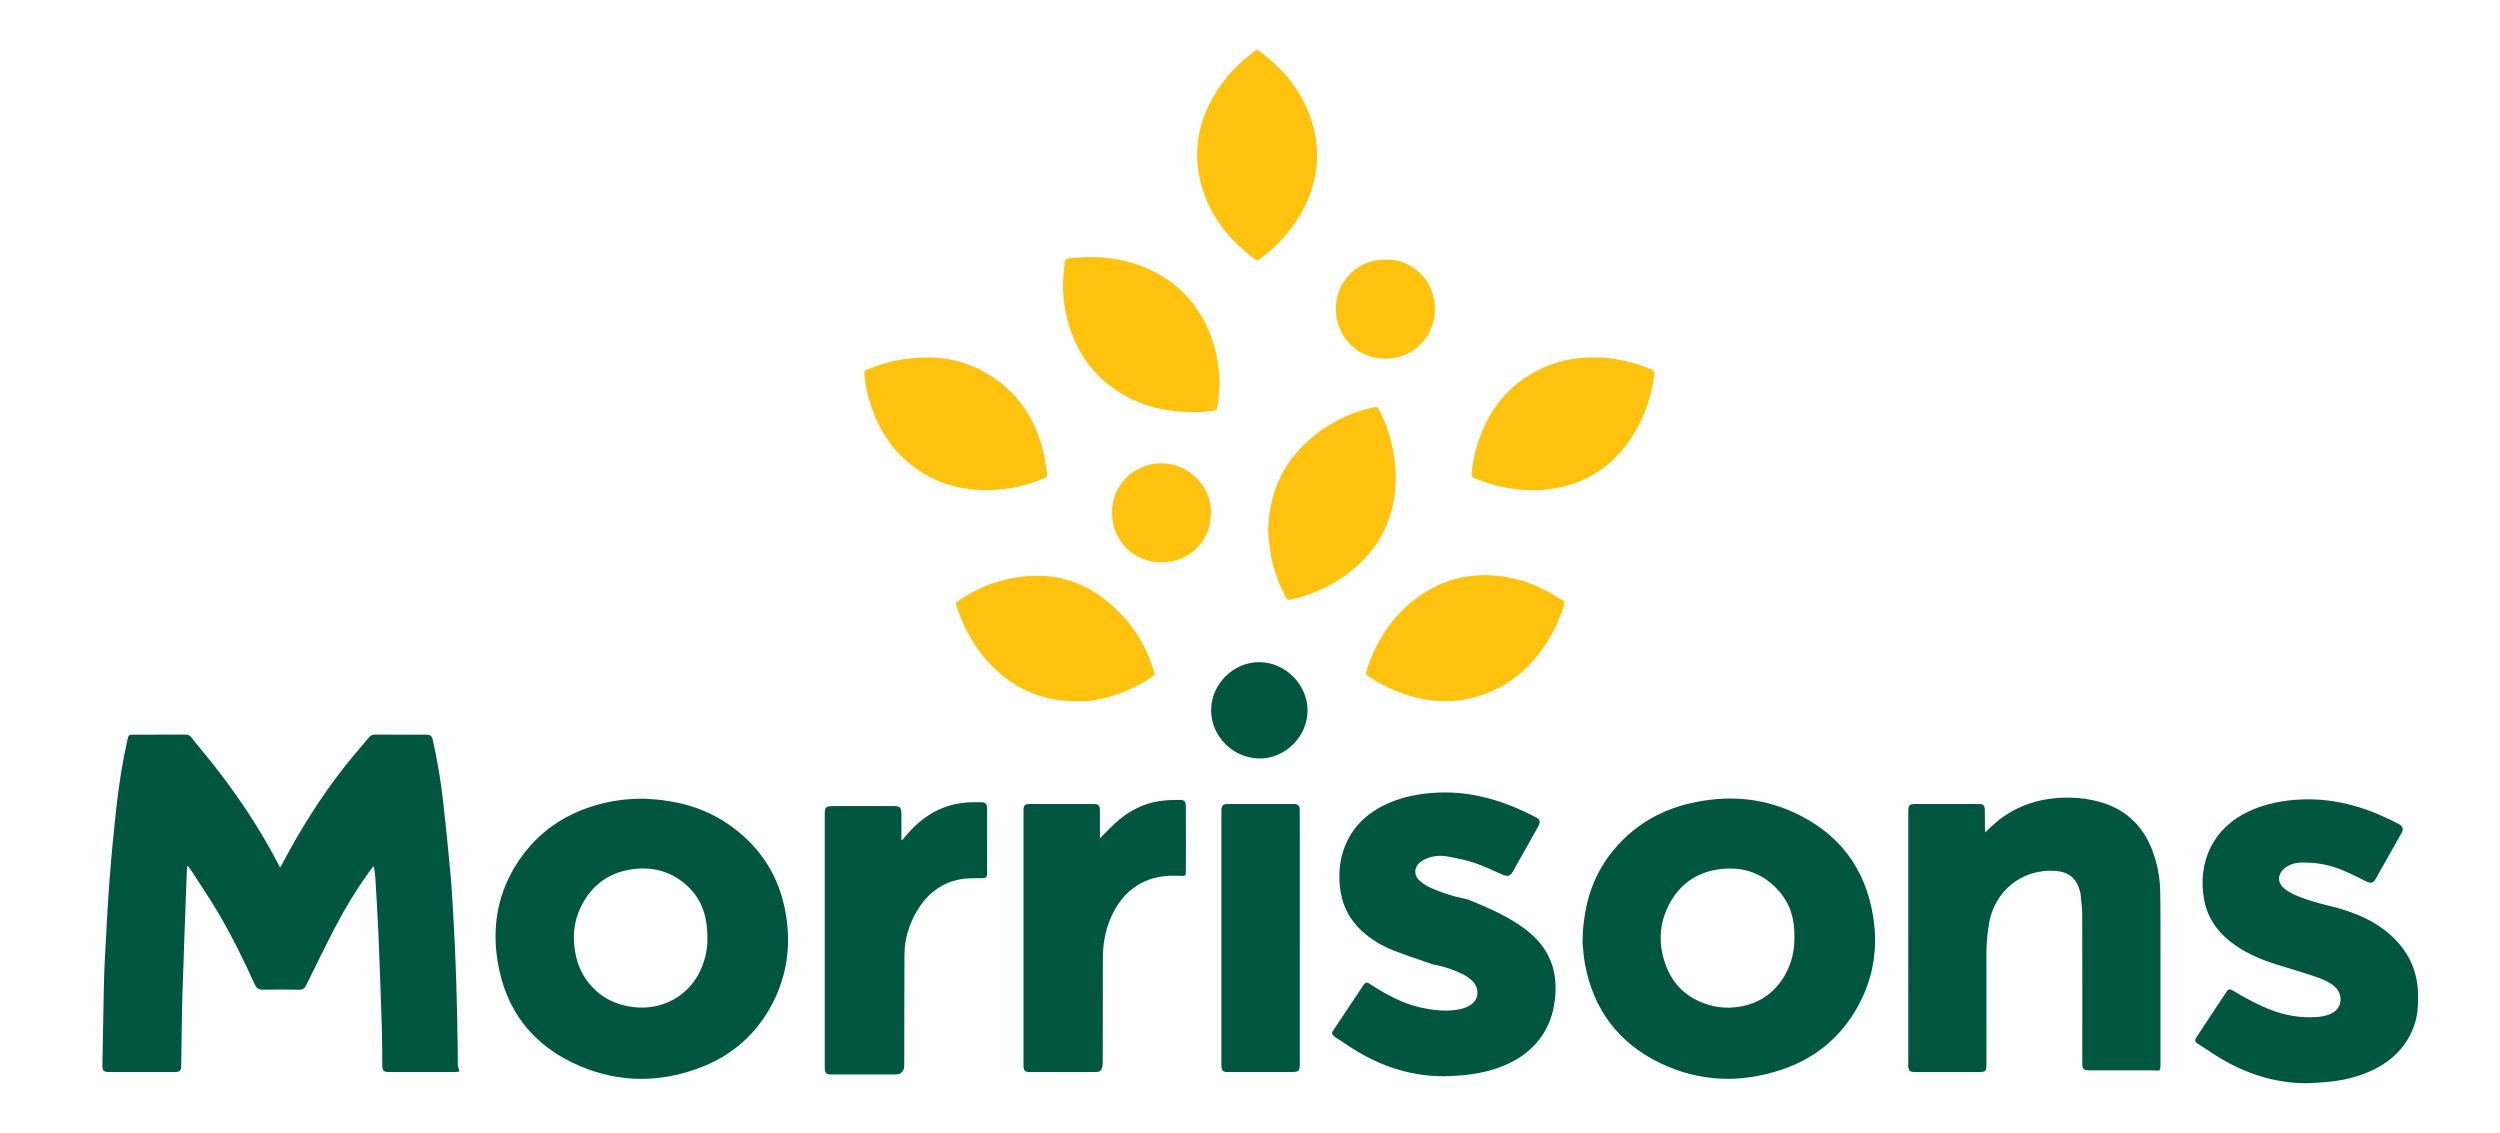
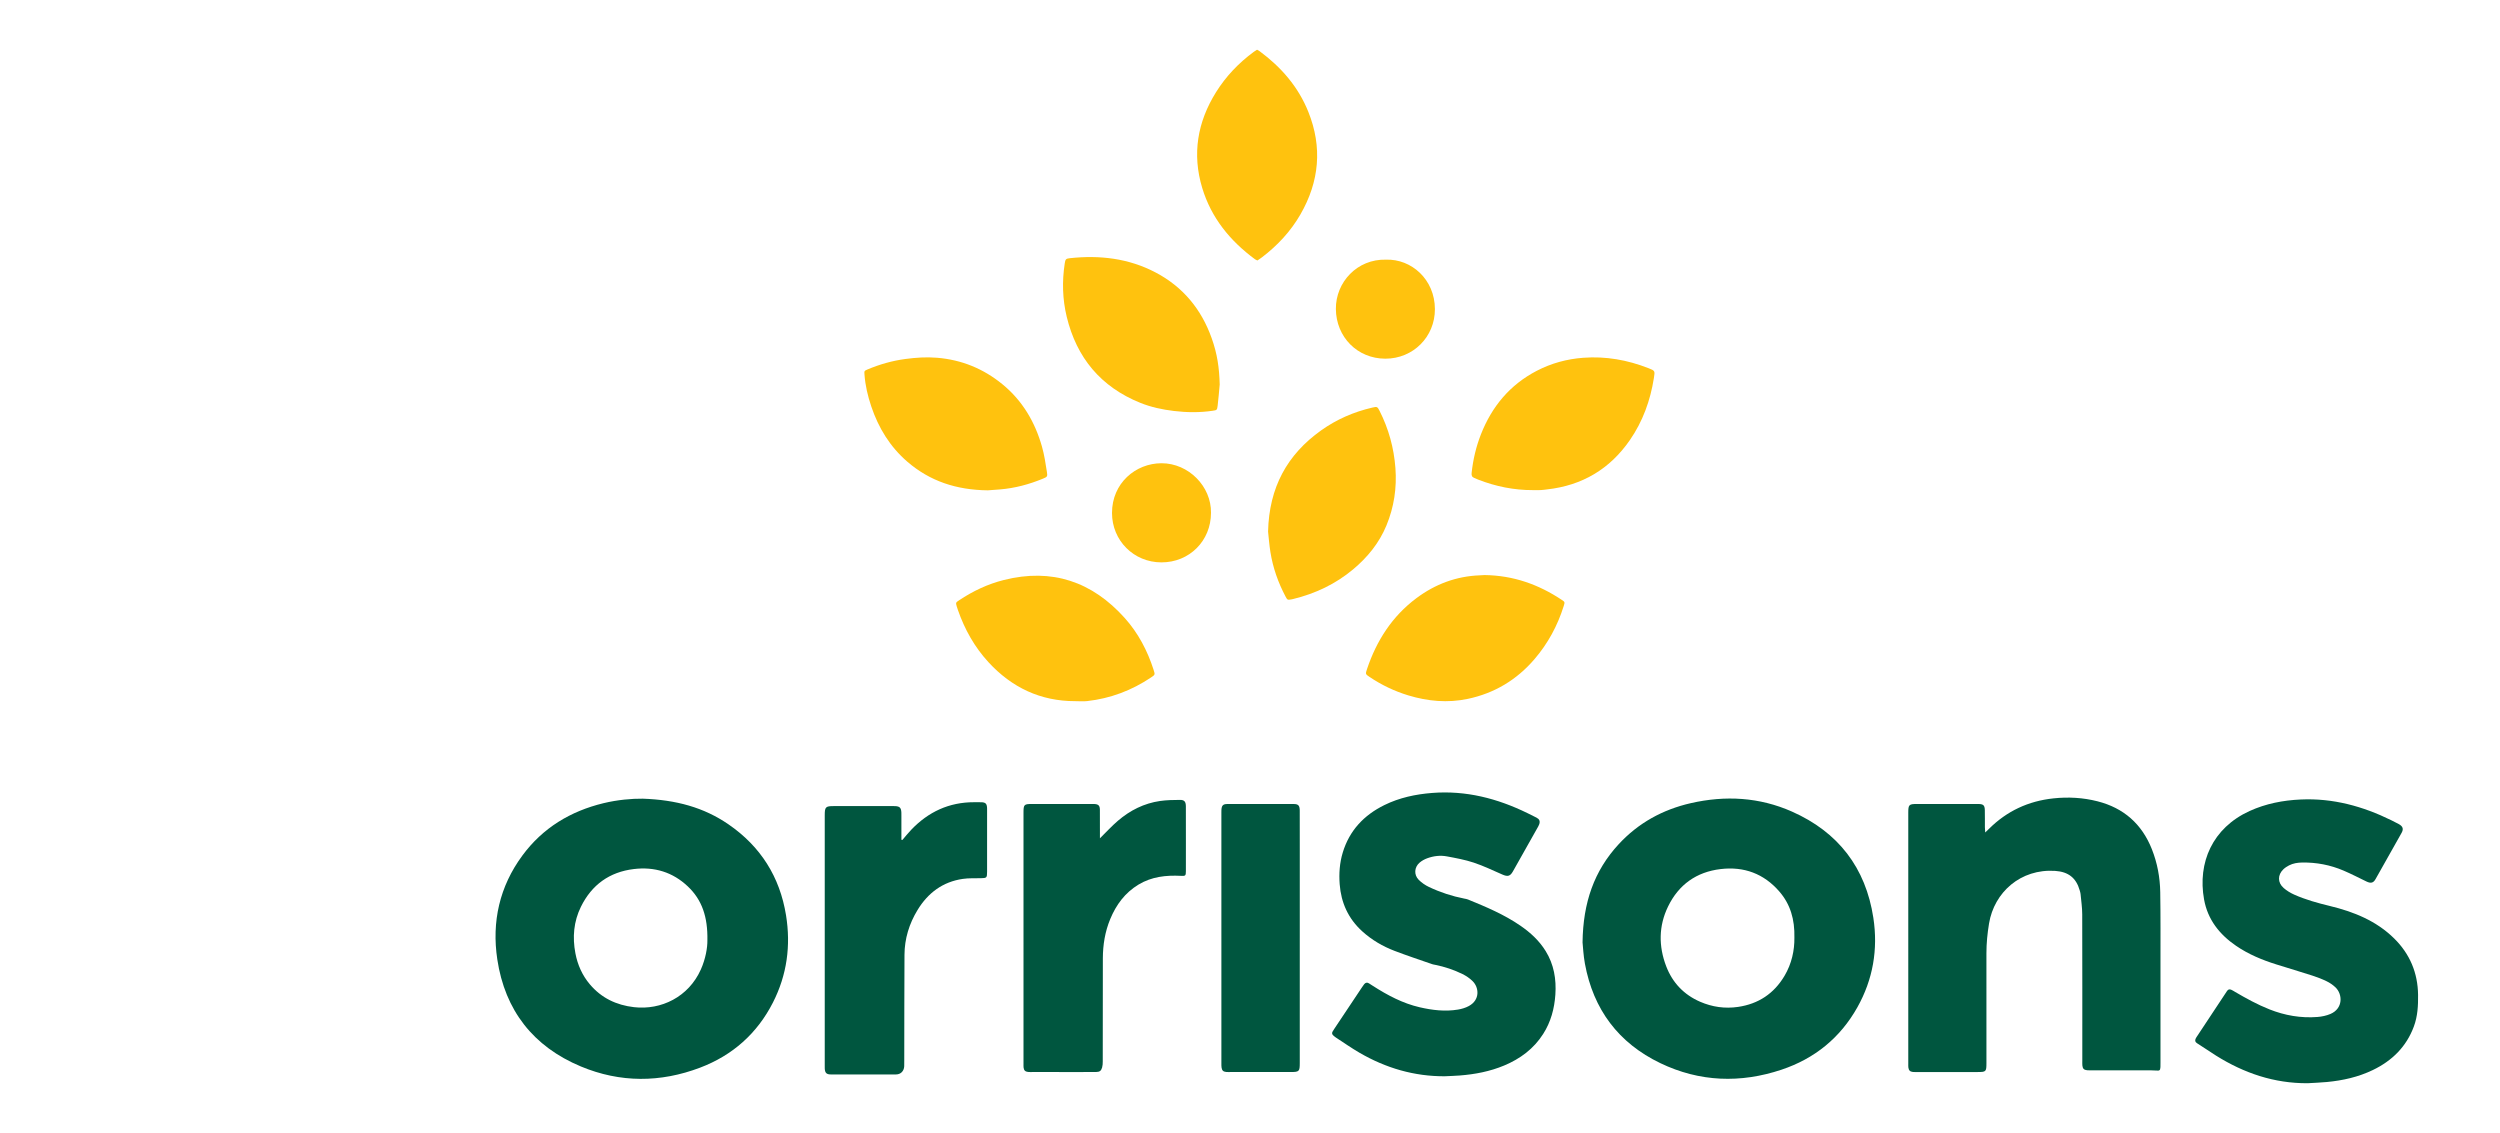
<svg xmlns="http://www.w3.org/2000/svg" version="1.1" viewBox="0 0 2000 906.346">
  <defs>
    <style>
      .cls-1 {
        fill: #ffc20e;
      }

      .cls-2 {
        fill: #00563f;
      }
    </style>
  </defs>
  <g>
    <g id="Layer_1">
      <g>
-         <path class="cls-2" d="M224.099,694.008c1.018-1.811,1.683-2.945,2.303-4.103,13.886-25.948,29.344-50.908,47.384-74.188,6.875-8.872,14.344-17.283,21.497-25.942,1.303-1.577,2.83-2.098,4.839-2.088,13.335.063,26.67.014,40.005.043,4.512.01,5.299.672,6.275,5.04,3.612,16.15,6.306,32.467,8.171,48.897,2.156,18.999,4.016,38.034,5.76,57.076,1.024,11.179,1.673,22.397,2.317,33.607,2.096,36.48,3.141,72.996,3.549,109.532.023,2.098.023,4.197.035,6.295.009,1.481-.14,2.986.077,4.437.211,1.407.799,2.758,1.328,4.482-.951.183-1.846.503-2.742.504-18.027.03-36.054.044-54.081.005-3.845-.008-4.948-1.184-5.003-5.222-.125-9.257.015-18.522-.281-27.772-.819-25.657-1.703-51.312-2.764-76.96-.622-15.041-1.611-30.067-2.476-45.098-.181-3.15-.543-6.29-1.531-9.717-1.139,1.528-2.301,3.041-3.415,4.588-9.9,13.748-18.735,28.177-26.579,43.167-8.179,15.633-15.928,31.493-23.684,47.342-1.308,2.673-2.687,3.907-5.8,3.842-9.627-.2-19.262-.176-28.89-.016-3.304.055-5.163-1.132-6.541-4.158-9.106-20.003-18.788-39.734-30.043-58.624-6.375-10.7-13.355-21.04-20.099-31.519-.988-1.536-2.176-2.944-3.686-4.966-.251,1.381-.479,2.117-.506,2.86-1.206,33.054-2.516,66.105-3.539,99.165-.572,18.505-.666,37.024-.972,55.537-.016.987.024,1.977-.021,2.962-.161,3.495-1.202,4.57-4.804,4.589-9.878.051-19.756.022-29.634.023-7.779.001-15.558.029-23.336-.015-4.217-.024-5.362-1.078-5.295-5.26.332-20.733.704-41.466,1.146-62.197.171-8.02.441-16.041.881-24.05,1.144-20.822,2.138-41.658,3.702-62.45,1.443-19.189,3.317-38.353,5.429-57.481,2.003-18.151,4.825-36.197,8.815-54.038.958-4.284,1.062-4.402,5.334-4.409,13.706-.02,27.411.024,41.117-.043,2.136-.011,3.456.551,4.865,2.398,4.79,6.276,10.025,12.21,14.948,18.388,18.034,22.631,34.411,46.39,48.489,71.697,2.395,4.305,4.676,8.673,7.456,13.841Z" />
        <path class="cls-2" d="M1266.037,753.971c.383-31.994,9.325-57.405,28.925-78.617,15.717-17.009,35.203-27.697,57.687-32.833,27.631-6.311,54.866-4.796,80.874,6.725,37.017,16.397,59.036,44.891,65.158,85.043,3.84,25.183-.279,49.243-12.789,71.552-13.702,24.434-34.222,41.066-60.641,49.895-32.861,10.982-65.566,9.877-96.955-5.203-33.524-16.106-53.674-42.998-60.38-79.662-1.216-6.648-1.512-13.465-1.879-16.901ZM1435.515,750.193c.351-14.676-3.228-26.791-12.009-36.946-12.383-14.32-28.313-20.212-46.998-17.992-19.35,2.299-33.568,12.464-42.065,29.955-7.565,15.572-7.624,31.755-1.494,47.791,5.02,13.134,14.151,22.757,27.126,28.39,9.697,4.21,19.858,5.681,30.395,4.129,16.29-2.4,28.69-10.642,37.101-24.775,5.84-9.811,8.076-20.569,7.943-30.552Z" />
        <path class="cls-2" d="M514.225,638.944c26.566.927,48.833,6.952,68.632,20.584,25.625,17.643,41.001,41.963,45.964,72.651,3.933,24.323.779,47.757-10.463,69.829-12.659,24.854-32.323,42.248-58.253,52.102-31.78,12.078-63.953,12.184-95.372-.927-38.093-15.897-60.767-44.835-66.896-85.691-4.522-30.138,1.785-58.275,20.084-83.085,16.287-22.083,38.406-35.447,64.887-41.859,11.215-2.716,22.63-3.71,31.417-3.604ZM565.911,752.255c.346-18.769-4.282-32.339-15.61-43.081-12.113-11.488-26.792-15.93-43.236-13.939-19.486,2.36-33.687,12.594-42.337,30.197-5.804,11.811-6.852,24.339-4.411,37.185,1.759,9.259,5.484,17.655,11.599,24.88,9.228,10.906,21.142,16.589,35.243,18.228,21.769,2.53,43.756-8.214,53.532-30.161,3.789-8.506,5.306-17.413,5.221-23.309Z" />
        <path class="cls-2" d="M1588.17,665.986c1.384-1.334,2.252-2.148,3.095-2.986,14.287-14.212,31.502-22.175,51.512-24.303,11.909-1.267,23.676-.604,35.271,2.352,20.998,5.353,35.478,18.185,43.452,38.319,4.366,11.023,6.5,22.562,6.693,34.343.317,19.374.177,38.756.192,58.134.02,26.044.005,52.088.003,78.133,0,1.234.049,2.473-.039,3.702-.192,2.685-.674,3.003-3.501,2.745-1.471-.134-2.955-.171-4.433-.172-15.803-.012-31.606-.007-47.409-.009-1.111-0-2.229.051-3.331-.054-2.456-.232-3.527-1.277-3.771-3.724-.122-1.223-.057-2.466-.057-3.7-.004-39.128.047-78.256-.068-117.384-.016-5.401-.829-10.802-1.327-16.197-.09-.972-.413-1.928-.681-2.877-2.824-10.003-9.099-14.876-19.534-15.585-27.769-1.886-48.895,17.177-52.992,42.009-1.309,7.937-2.111,15.888-2.103,23.935.027,29.253.012,58.507.01,87.76-0,6.885-.304,7.199-7.012,7.2-16.173.004-32.347.002-48.52-.001-1.111-0-2.23.058-3.331-.056-2.215-.229-3.293-1.286-3.589-3.516-.129-.972-.077-1.971-.077-2.958-.004-67.024-.005-134.047-.003-201.071 0-6.214.607-6.831,6.719-6.834,15.927-.006,31.853-.002,47.78-.002.617,0,1.235-.012,1.852.007,3.738.113,4.793,1.073,4.889,4.927.114,4.564.025,9.133.057,13.7.008,1.165.138,2.329.255,4.164Z" />
        <path class="cls-2" d="M1846.024,866.58c-26.661.143-50.763-8.06-73.12-22.041-5.126-3.206-10.06-6.72-15.199-9.904-1.679-1.04-1.814-2.198-1.197-3.695.371-.9 1-1.698,1.545-2.52,7.841-11.832,15.717-23.642,23.496-35.515.963-1.47,2.019-1.699,3.408-1.123,1.018.422,1.954,1.049,2.911,1.613,8.943,5.264,18.022,10.26,27.694,14.092,12.356,4.895,25.168,7.127,38.43,6.086,3.509-.276,7.15-1.041,10.372-2.419,10.26-4.388,9.802-15.852,3.914-21.376-2.037-1.911-4.461-3.558-6.974-4.779-3.649-1.772-7.474-3.249-11.339-4.496-9.624-3.104-19.323-5.972-28.971-8.999-11.355-3.562-22.274-8.109-32.146-14.865-13.26-9.076-22.689-20.953-25.594-37.067-5.304-29.417,6.677-57.227,36.47-70.787,13.016-5.924,26.734-8.551,40.913-9.197,25.695-1.17,49.62,5.388,72.464,16.635,1.993.981,3.988,1.964,5.931,3.039,3.235,1.79,3.999,3.877,2.255,7.009-6.906,12.401-13.874,24.769-20.902,37.102-1.759,3.087-3.818,3.46-7.205,1.824-6.109-2.951-12.141-6.086-18.376-8.744-10.573-4.506-21.668-6.63-33.195-6.434-3.64.062-7.151.627-10.385,2.29-1.625.836-3.228,1.872-4.54,3.131-4.668,4.479-4.684,10.65.228,14.94,2.468,2.156,5.408,3.944,8.408,5.285,9.141,4.088,18.737,6.735,28.487,9.094,19.159,4.635,37.224,11.857,51.573,26.042,12.513,12.369,18.863,27.456,19.074,45.144.102,8.575-.327,16.996-3.336,25.152-6.02,16.319-17.453,27.512-32.874,34.937-11.598,5.584-23.963,8.36-36.704,9.566-5.156.488-10.341.663-15.513.98Z" />
        <path class="cls-2" d="M1155.94,861.016c-24.58.134-47.293-6.573-68.413-18.861-6.391-3.719-12.467-7.98-18.671-12.018-.822-.535-1.578-1.184-2.308-1.844-.94-.85-1.115-1.903-.496-3.011.481-.86,1.035-1.681,1.582-2.502,7.322-10.99,14.648-21.979,21.977-32.964.548-.821,1.09-1.65,1.705-2.419,1.079-1.35,2.381-1.671,3.897-.685,1.034.673,2.077,1.333,3.117,1.998,11.697,7.491,23.862,13.996,37.528,17.135,10.04,2.306,20.21,3.531,30.477,1.83,2.992-.496,6.073-1.4,8.723-2.836,9.179-4.974,8.078-14.787,3.234-19.718-2.367-2.41-5.344-4.43-8.39-5.923-6.88-3.372-14.147-5.789-21.684-7.311-.847-.171-1.718-.281-2.527-.564-10.002-3.497-20.072-6.817-29.967-10.596-9.51-3.632-18.235-8.709-25.85-15.596-11.194-10.124-16.993-22.827-18.125-37.727-.649-8.546-.06-17.019,2.433-25.286,5.354-17.759,17.013-30.041,33.396-38.086,12.014-5.9,24.875-8.626,38.158-9.669,26.996-2.12,52.147,4.382,76.196,16.13,2.44,1.192,4.88,2.384,7.289,3.634,2.26,1.173,2.983,2.76,2.22,5.141-.371,1.158-1.038,2.232-1.641,3.304-6.473,11.51-12.958,23.012-19.443,34.515-2.226,3.949-4.161,4.427-8.444,2.559-7.567-3.301-15.044-6.922-22.855-9.519-6.983-2.322-14.324-3.662-21.585-5.02-5.28-.987-10.627-.327-15.688,1.516-2.159.786-4.306,1.968-6.054,3.447-4.319,3.654-4.749,9.776-.753,13.794,2.297,2.31,5.16,4.275,8.109,5.681,9.046,4.313,18.537,7.423,28.394,9.352.966.189,1.969.327,2.87.695,14.523,5.924,28.972,12.01,41.977,20.963,8.001,5.508,15.062,11.974,20.216,20.329,6.611,10.716,8.595,22.483,7.747,34.825-.772,11.237-3.623,21.876-9.764,31.482-7.589,11.87-18.323,19.842-31.16,25.213-11.389,4.765-23.348,7.052-35.593,8.007-3.936.307-7.888.409-11.833.604Z" />
        <path class="cls-2" d="M721.913,671.957c2.331-2.699,4.554-5.501,7.012-8.079,13.692-14.362,30.307-22.139,50.339-22.106,1.975.003,3.951-.052,5.924.019,3.266.117,4.307,1.211,4.468,4.553.03.616.015,1.234.015,1.851-0,16.411.006,32.822-.006,49.233-.004,4.812-.291,5.038-4.981,5.139-4.807.103-9.675-.141-14.405.543-16.1,2.328-27.931,11.227-36.25,24.898-6.668,10.958-10.37,22.925-10.438,35.811-.148,28.132-.13,56.265-.18,84.398-.003,1.604.046,3.211-.035,4.811-.195,3.838-2.784,6.519-6.577,6.529-17.402.05-34.805.049-52.207-.004-3.434-.01-4.612-1.312-4.785-4.729-.044-.862-.016-1.727-.016-2.591-0-66.631-.001-133.263 0-199.894 0-6.814.636-7.467,7.313-7.469,15.551-.005,31.102-.002,46.653-.001.741 0,1.482-.017,2.221.013,3.821.156,4.949,1.305,5.122,5.226.038.862.017,1.727.018,2.591.001,5.182.001,10.365.001,15.547 0,1.197,0,2.394,0,3.591l.795.121Z" />
        <path class="cls-2" d="M879.945,670.639c5.045-4.957,9.452-9.798,14.386-14.024,9.744-8.348,20.947-13.979,33.74-15.829,5.224-.755,10.573-.815,15.868-.865,3.557-.034,4.733,1.4,4.754,5.149.056,9.997.024,19.995.025,29.993.001,7.282.022,14.565-.011,21.847-.017,3.764-.34,3.945-4.001,3.762-11.898-.594-23.412.649-33.906,7-10.798,6.535-17.829,16.062-22.599,27.55-4.19,10.089-5.877,20.633-5.918,31.445-.106,27.524-.044,55.049-.081,82.574-.002,1.585-.075,3.233-.503,4.74-.779,2.74-1.977,3.567-4.83,3.622-3.579.069-7.16.024-10.741.024-13.457.001-26.914.002-40.371-.002-1.111-0-2.23.051-3.33-.068-2.261-.245-3.295-1.275-3.552-3.512-.112-.976-.066-1.972-.066-2.959-.003-67.022-.004-134.044-.003-201.066 0-6.342.472-6.828,6.652-6.83,15.926-.005,31.852-.002,47.778-.001.741,0,1.483-.024,2.222.015,3.269.17,4.413,1.244,4.455,4.568.078,6.17.029,12.343.032,18.514.001,1.342 0,2.683 0,4.353Z" />
        <path class="cls-2" d="M1039.818,750.369c-.001,33.328.002,66.657-.004,99.985-.001,6.861-.431,7.271-7.415,7.272-16.051.002-32.102.001-48.153-.001-1.111-0-2.229.051-3.331-.053-2.289-.215-3.296-1.145-3.653-3.433-.17-1.09-.151-2.215-.151-3.324-.006-66.904-.006-133.808-.005-200.711,0-.741-.017-1.483.03-2.221.222-3.509,1.293-4.66,4.8-4.668,17.656-.042,35.312-.042,52.968-.003,3.771.008,4.864,1.206,4.887,5.321.056,9.998.028,19.997.029,29.995.002,23.947 0,47.894-.001,71.841Z" />
        <path class="cls-1" d="M975.758,307.606c-.534,5.64-.951,11.295-1.645,16.916-.44,3.567-.617,3.597-4.002,4.095-10.318,1.518-20.636,1.407-30.985.164-9.239-1.11-18.28-3.03-26.902-6.512-31.527-12.732-50.9-35.992-58.848-68.838-3.401-14.054-3.783-28.322-1.595-42.636.512-3.353.881-3.89,4.049-4.232,23.957-2.59,47.111.084,68.689,11.436,21.862,11.501,36.562,29.366,44.806,52.511,4.521,12.693,6.082,23.677,6.434,37.097Z" />
        <path class="cls-1" d="M1005.654,39.764c.882.52,1.551.838,2.135,1.27,17.21,12.732,30.851,28.432,38.874,48.433,11.36,28.318,8.836,55.784-6.337,82.104-7.801,13.532-18.282,24.762-30.671,34.232-1.167.892-2.41,1.684-3.71,2.587-.737-.367-1.446-.601-2.015-1.022-19.877-14.693-34.93-33.079-42.151-57.004-8.188-27.128-3.847-52.71,11.033-76.594,7.915-12.704,18.112-23.358,30.142-32.257.787-.582,1.644-1.069,2.701-1.75Z" />
        <path class="cls-1" d="M1187.597,460.047c23.156.301,43.316,7.548,61.816,19.851,2.525,1.679,2.544,1.793,1.567,4.912-4.931,15.739-12.624,29.97-23.387,42.505-14.23,16.574-31.98,27.266-53.38,31.783-16.076,3.393-31.905,1.953-47.508-2.776-11.056-3.351-21.383-8.287-30.982-14.718-3.425-2.295-3.447-2.356-2.123-6.303,7.643-22.791,20.123-42.276,39.568-56.797,15.013-11.212,31.893-17.549,50.746-18.248,1.479-.055,2.957-.166,3.683-.208Z" />
        <path class="cls-1" d="M860.11,560.928c-27.736.023-50.692-10.921-69.312-31.149-11.176-12.141-19.098-26.297-24.495-41.873-.323-.932-.655-1.864-.922-2.812-.823-2.918-.824-3.059,1.834-4.828,11.074-7.37,22.945-13.028,35.882-16.274,38.482-9.655,70.604,1.278,96.748,30.482,10.742,11.999,18.13,26.082,23.044,41.429,1.228,3.835,1.222,3.868-1.98,6.016-15.539,10.426-32.574,16.876-51.189,18.959-3.166.354-6.405.05-9.611.05Z" />
        <path class="cls-1" d="M790.224,392.266c-25.15-.293-46.262-7.331-64.249-22.807-13.929-11.984-23.179-27.102-28.99-44.409-2.758-8.212-4.751-16.603-5.389-25.274-.222-3.016-.24-3.09,2.396-4.203,9.711-4.102,19.791-6.967,30.233-8.373,8.435-1.136,16.879-1.71,25.451-.998,19.713,1.637,37.111,8.779,52.319,21.247,15.999,13.116,26.011,30.185,31.588,49.882,1.872,6.613,2.89,13.489,3.957,20.299.574,3.66.208,3.894-3.137,5.278-11.013,4.559-22.41,7.628-34.322,8.621-3.808.317-7.622.571-9.857.737Z" />
        <path class="cls-1" d="M1226.301,392.09c-15.111.054-29.657-2.907-43.713-8.381-1.034-.403-2.022-.928-3.064-1.308-1.959-.714-2.447-2.037-2.227-4.063,1.149-10.613,3.545-20.917,7.447-30.852,8.766-22.319,23.21-39.694,44.678-50.846,11.645-6.049,24.042-9.43,37.155-10.416,18.071-1.36,35.384,1.742,52.164,8.303,5.333,2.085,5.284,2.118,4.37,7.913-2.83,17.932-8.85,34.654-19.211,49.637-16.028,23.177-38.135,36.298-66.154,39.44-1.716.192-3.428.471-5.15.55-2.094.096-4.195.023-6.293.023Z" />
        <path class="cls-1" d="M1014.458,425.263c.835-35.461,15.34-61.626,42.425-80.94,12.381-8.829,26.151-14.814,40.99-18.254,3.793-.879,4.064-.775,5.794,2.647,7.267,14.38,11.451,29.593,12.665,45.682,1.201,15.922-1.112,31.274-7.188,45.984-5.77,13.968-15.081,25.415-26.588,35.051-14.057,11.772-30.223,19.424-47.993,23.772-.479.117-.96.229-1.446.313-3.051.523-3.213.501-4.663-2.238-5.932-11.208-10.116-23.042-12.115-35.569-.968-6.07-1.412-12.224-1.883-16.449Z" />
        <path class="cls-1" d="M1108.771,207.724c20.287-.687,39.073,15.714,39.155,39.54.076,22.244-17.465,39.716-39.678,39.677-22.357-.039-39.361-17.323-39.55-39.759-.18-21.43,17.054-40.068,40.074-39.458Z" />
        <path class="cls-1" d="M968.791,410.239c.021,22.425-17.263,39.708-39.669,39.665-22.102-.042-39.505-17.418-39.517-39.536-.013-23.921,18.965-39.742,39.596-39.773,21.692-.033,39.914,18.584,39.59,39.644Z" />
-         <path class="cls-2" d="M1007.393,529.717c20.91.086,38.773,18.014,38.652,38.793-.122,20.855-17.965,38.532-38.655,38.296-20.936-.239-38.508-17.856-38.499-38.596.009-20.803,17.788-38.577,38.501-38.492Z" />
      </g>
    </g>
  </g>
</svg>